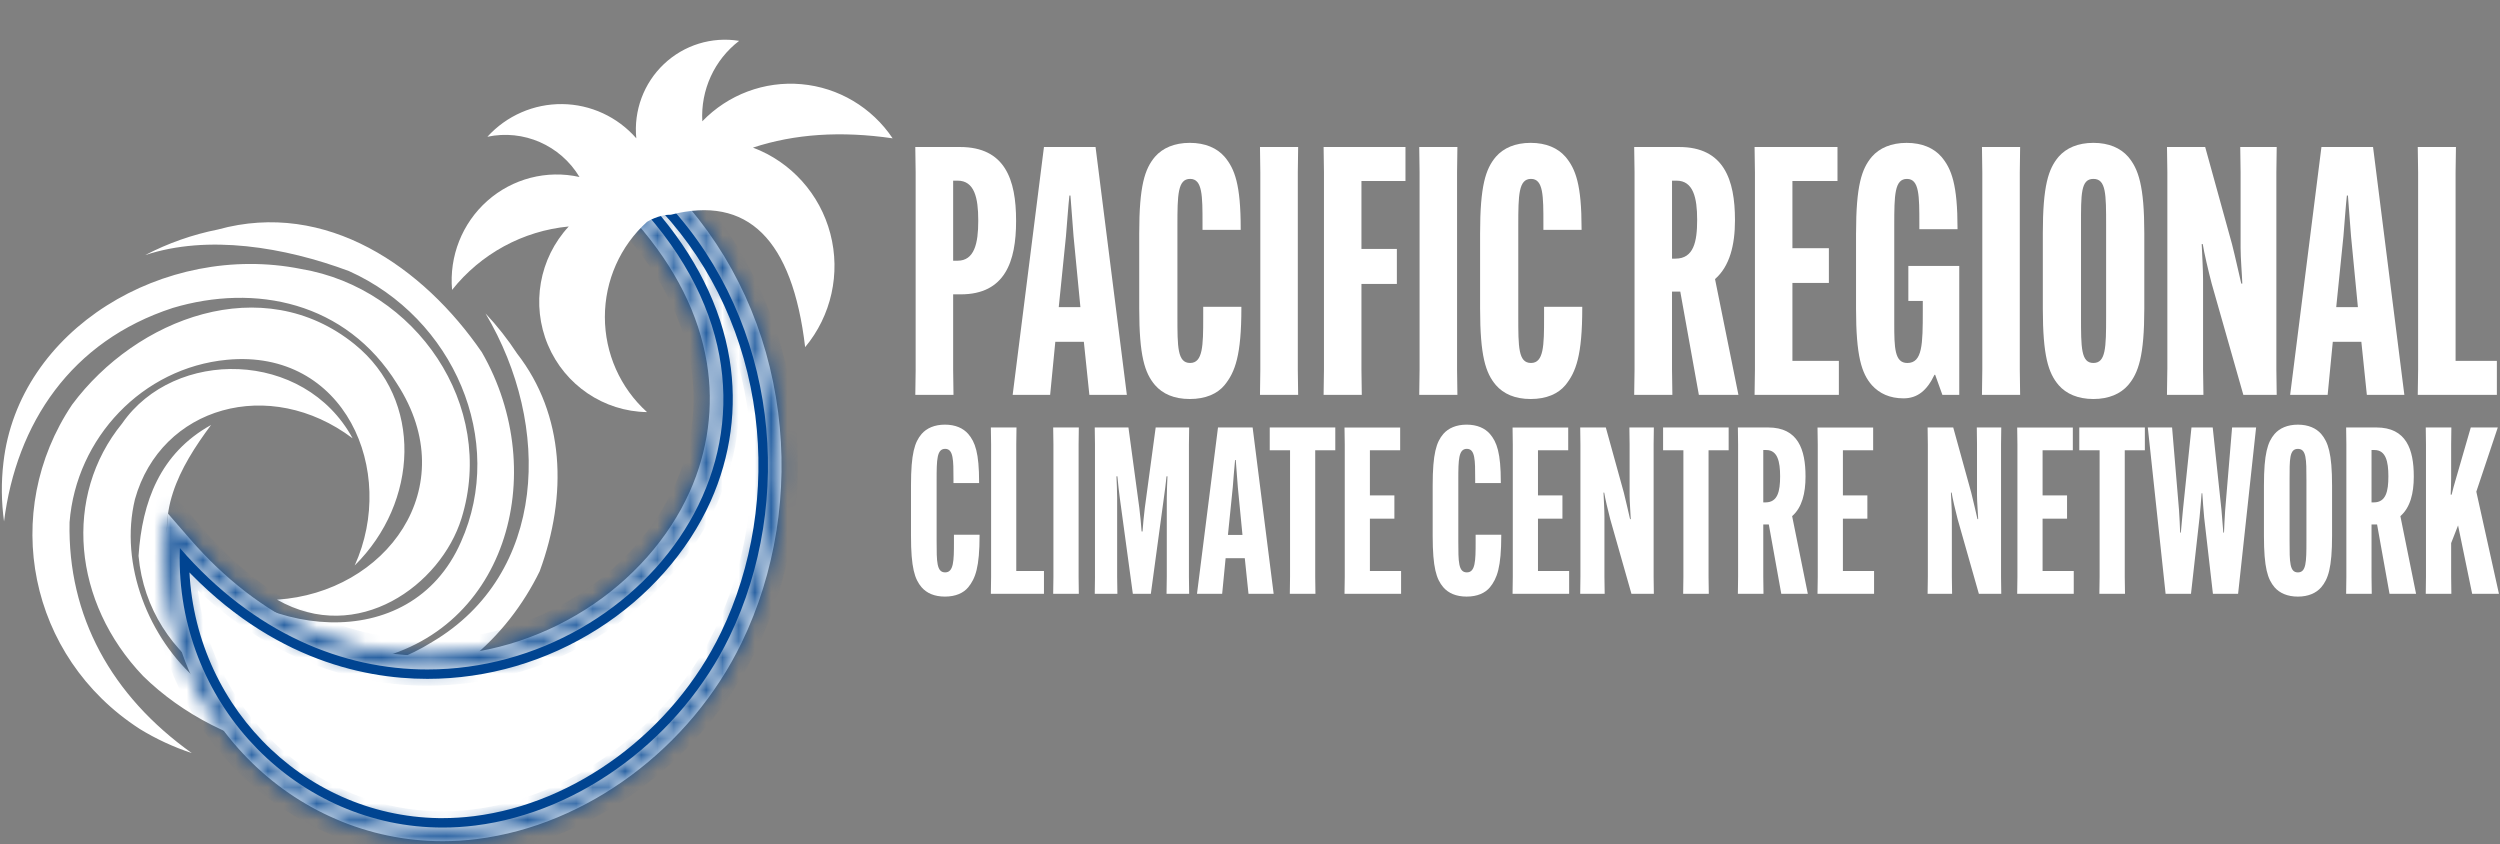
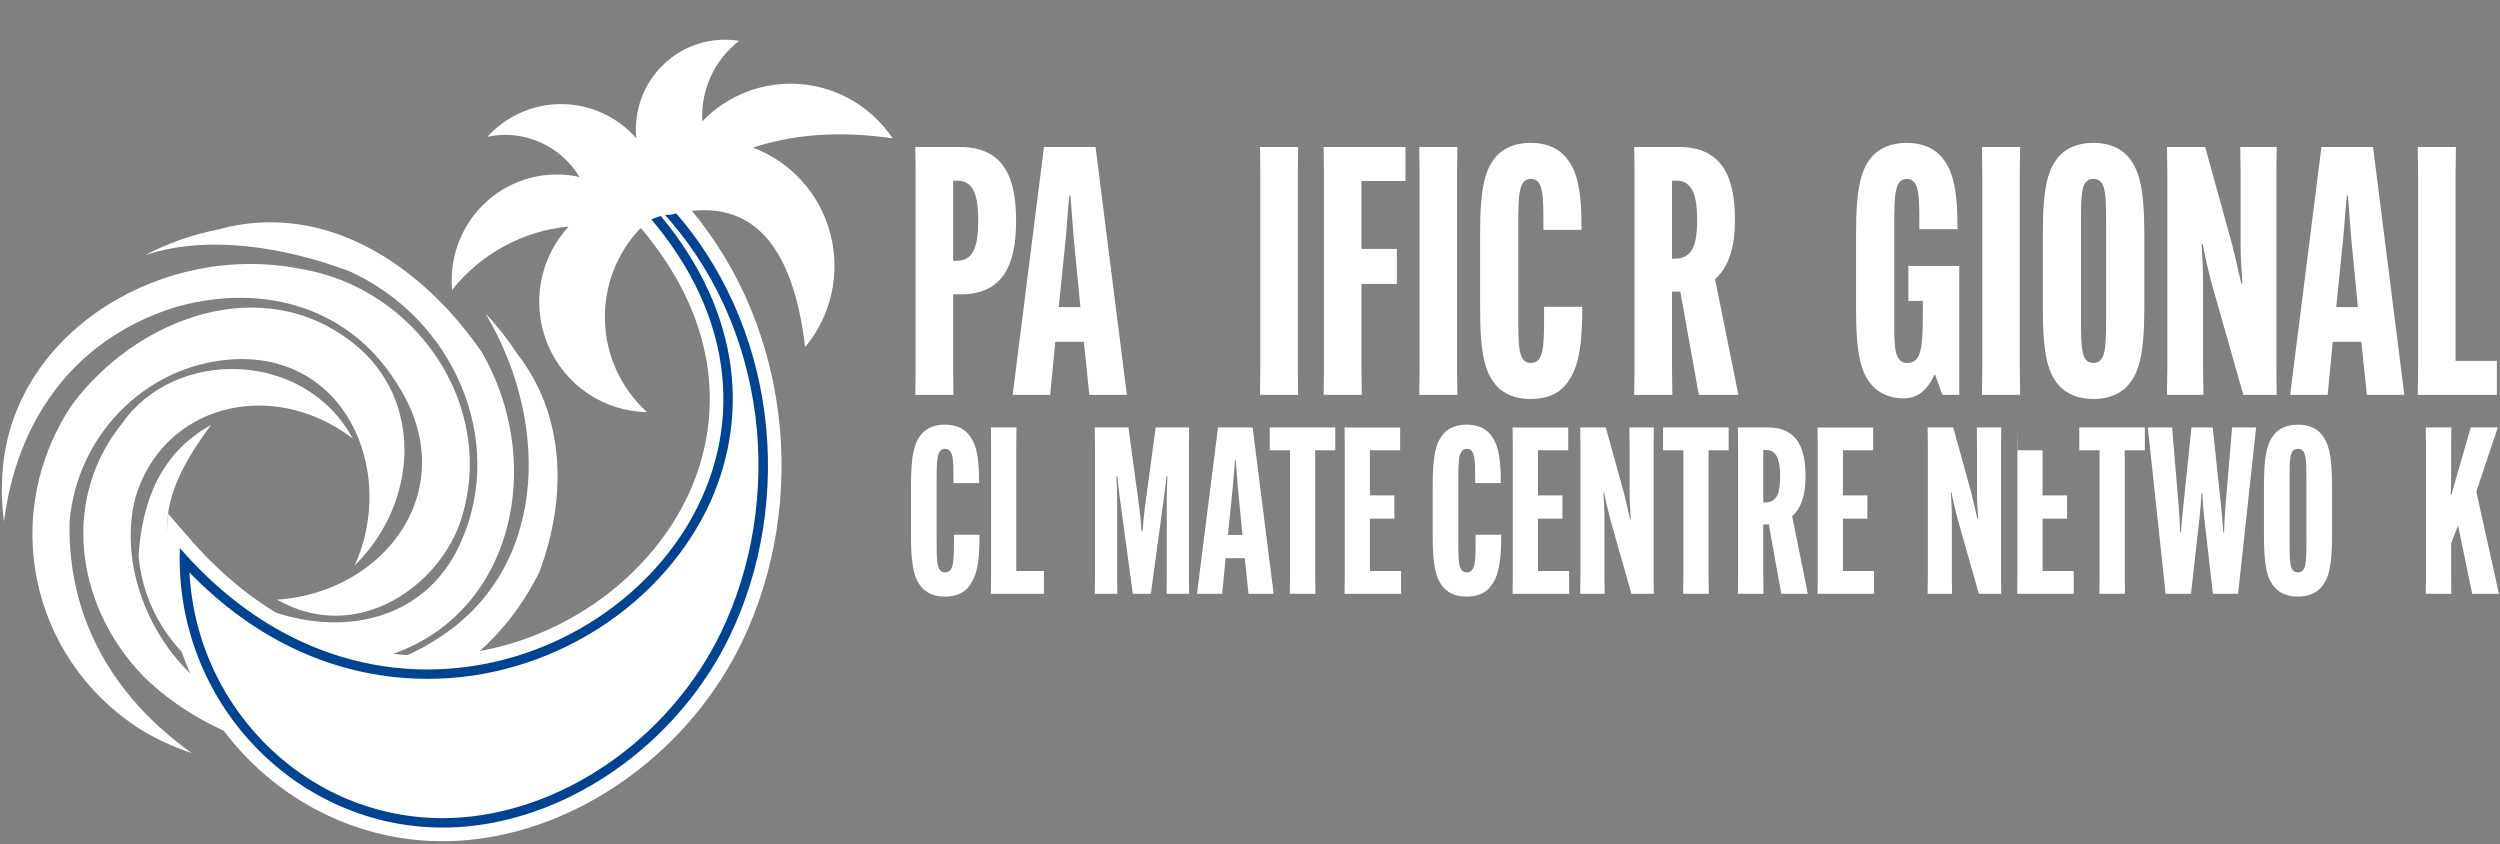
<svg xmlns="http://www.w3.org/2000/svg" width="154" height="52" viewBox="0 0 154 52" fill="none">
  <rect x="0" y="0" width="154" height="52" fill="#808080" stroke="none" />
  <g clip-path="url(#clip0_574_1176)">
    <path d="M8.601 44.898C1.737 40.461 0.004 31.543 4.441 24.927C8.406 19.596 16.18 16.621 21.846 21.207C26.084 24.638 25.783 30.949 21.849 34.833C24.492 29.008 21.248 21.471 13.977 22.163C8.783 22.657 4.693 26.969 4.285 32.168C4.16 37.961 6.868 42.864 11.815 46.39C10.69 46.019 9.611 45.519 8.601 44.899V44.898ZM0.248 32.126C1.009 26.079 4.376 21.011 10.64 18.97C15.707 17.456 21.31 18.575 24.459 23.642C28.615 30.059 23.738 36.511 17.065 36.939C22.039 39.769 27.154 36.033 28.427 31.935C30.592 24.968 25.622 17.75 18.54 16.567C10.136 14.888 1.135 20.286 0.21 28.507C0.07 29.706 0.082 30.922 0.249 32.126H0.248ZM8.942 15.715C12.81 14.429 17.531 15.219 21.498 16.699C27.951 19.595 31.195 27.131 28.395 33.384C25.28 40.492 15.68 39.342 11.209 33.78C11.84 38.882 17.411 41.448 22.165 40.789C31.229 39.307 33.966 29.137 29.683 21.701C26.093 16.468 20.112 12.289 13.427 14.137C11.858 14.45 10.347 14.98 8.942 15.715ZM29.908 19.309C34.027 26.243 33.683 35.358 26.634 39.539C20.78 43.192 13.414 41.416 10.738 35.064C9.477 31.674 11.019 28.844 13.002 26.178C9.855 27.923 8.754 30.918 8.534 34.242C9.133 40.791 15.713 44.706 22.102 43.685C27.453 42.764 31.23 39.307 33.243 35.193C34.973 30.487 34.783 25.551 31.853 21.78C31.279 20.903 30.629 20.076 29.908 19.308V19.309ZM31.062 41.21C25.911 45.595 17.759 45.958 12.219 41.942C9.165 39.342 7.339 34.768 8.313 30.753C9.918 25.026 16.621 23.15 21.721 27.001C18.73 21.505 10.736 21.44 7.526 26.081C3.876 30.556 4.475 37.106 8.819 41.647C13.604 46.353 22.292 48.623 28.114 44.061C29.218 43.239 30.209 42.281 31.063 41.21H31.062Z" fill="white" />
    <path d="M11.153 33.968C16.49 40.023 22.335 41.318 26.328 41.318C29.932 41.318 33.47 40.279 36.563 38.317L36.563 38.317C39.559 36.416 41.961 33.704 43.321 30.67C44.522 27.99 44.914 25.067 44.449 22.217C43.93 19.036 42.394 15.984 39.913 13.144L39.785 12.987C39.891 12.933 40.066 12.849 40.264 12.771C40.548 12.659 40.816 12.585 40.993 12.585C41.02 12.585 41.045 12.586 41.067 12.589L41.095 12.631L41.116 12.661L41.14 12.688C44.362 16.193 46.399 20.636 47.025 25.544C47.621 30.221 46.851 35.066 44.861 39.181C41.844 45.419 35.71 49.964 29.266 50.771C28.604 50.854 27.933 50.896 27.273 50.896H27.021C18.257 50.758 11.148 43.414 11.148 34.384C11.148 34.252 11.149 34.115 11.153 33.968Z" fill="white" stroke="#004491" />
    <mask id="path-3-inside-1_574_1176" fill="white">
      <path d="M40.993 12.506C41.038 12.506 41.079 12.509 41.116 12.518L41.182 12.614C47.942 19.947 48.972 30.872 44.937 39.217C41.962 45.367 35.835 50.03 29.277 50.852C28.603 50.936 27.933 50.978 27.273 50.978C18.409 50.978 11.066 43.572 11.066 34.384C11.066 34.174 11.071 33.966 11.079 33.758C15.678 39.056 21.154 41.239 26.33 41.239C39.855 41.239 51.344 26.342 39.846 13.19L39.661 12.962C39.661 12.962 40.517 12.506 40.995 12.506M40.995 11.665C40.36 11.665 39.514 12.089 39.27 12.22L38.367 12.701L39.016 13.496L39.202 13.723L39.21 13.734L39.219 13.745C41.601 16.47 43.056 19.37 43.545 22.366C43.981 25.035 43.614 27.775 42.486 30.292C41.202 33.156 38.925 35.731 36.074 37.54C33.127 39.41 29.758 40.4 26.33 40.4C23.744 40.4 21.223 39.835 18.838 38.723C16.228 37.506 13.829 35.65 11.708 33.205L10.323 31.61L10.246 33.728C10.238 33.967 10.234 34.181 10.234 34.384C10.234 36.739 10.688 39.025 11.584 41.178C12.447 43.253 13.682 45.115 15.254 46.718C16.822 48.316 18.646 49.572 20.673 50.449C22.771 51.357 24.992 51.818 27.274 51.818C27.973 51.818 28.682 51.773 29.381 51.685C36.142 50.839 42.542 46.088 45.688 39.584C46.726 37.438 47.446 35.122 47.829 32.702C48.209 30.294 48.246 27.848 47.937 25.428C47.288 20.345 45.18 15.733 41.837 12.088L41.806 12.042L41.623 11.771L41.306 11.697C41.209 11.674 41.105 11.664 40.996 11.664L40.995 11.665Z" />
    </mask>
    <path d="M40.993 12.506C41.038 12.506 41.079 12.509 41.116 12.518L41.182 12.614C47.942 19.947 48.972 30.872 44.937 39.217C41.962 45.367 35.835 50.03 29.277 50.852C28.603 50.936 27.933 50.978 27.273 50.978C18.409 50.978 11.066 43.572 11.066 34.384C11.066 34.174 11.071 33.966 11.079 33.758C15.678 39.056 21.154 41.239 26.33 41.239C39.855 41.239 51.344 26.342 39.846 13.19L39.661 12.962C39.661 12.962 40.517 12.506 40.995 12.506M40.995 11.665C40.36 11.665 39.514 12.089 39.27 12.22L38.367 12.701L39.016 13.496L39.202 13.723L39.21 13.734L39.219 13.745C41.601 16.47 43.056 19.37 43.545 22.366C43.981 25.035 43.614 27.775 42.486 30.292C41.202 33.156 38.925 35.731 36.074 37.54C33.127 39.41 29.758 40.4 26.33 40.4C23.744 40.4 21.223 39.835 18.838 38.723C16.228 37.506 13.829 35.65 11.708 33.205L10.323 31.61L10.246 33.728C10.238 33.967 10.234 34.181 10.234 34.384C10.234 36.739 10.688 39.025 11.584 41.178C12.447 43.253 13.682 45.115 15.254 46.718C16.822 48.316 18.646 49.572 20.673 50.449C22.771 51.357 24.992 51.818 27.274 51.818C27.973 51.818 28.682 51.773 29.381 51.685C36.142 50.839 42.542 46.088 45.688 39.584C46.726 37.438 47.446 35.122 47.829 32.702C48.209 30.294 48.246 27.848 47.937 25.428C47.288 20.345 45.18 15.733 41.837 12.088L41.806 12.042L41.623 11.771L41.306 11.697C41.209 11.674 41.105 11.664 40.996 11.664L40.995 11.665Z" fill="white" />
-     <path d="M41.116 12.518L41.941 11.953L41.723 11.635L41.348 11.546L41.116 12.518ZM41.182 12.614L40.357 13.18L40.398 13.239L40.446 13.292L41.182 12.614ZM44.937 39.217L45.837 39.652L45.837 39.652L44.937 39.217ZM29.277 50.852L29.401 51.845L29.401 51.845L29.277 50.852ZM11.079 33.758L11.834 33.103L10.175 31.192L10.08 33.721L11.079 33.758ZM39.846 13.19L39.071 13.821L39.082 13.835L39.093 13.848L39.846 13.19ZM39.661 12.962L39.19 12.08L38.117 12.652L38.886 13.594L39.661 12.962ZM40.995 11.665V12.665H41.615L41.891 12.111L40.995 11.665ZM39.27 12.22L39.74 13.102L39.742 13.102L39.27 12.22ZM38.367 12.701L37.897 11.819L36.822 12.391L37.593 13.334L38.367 12.701ZM39.016 13.496L39.791 12.864L39.791 12.863L39.016 13.496ZM39.202 13.723L39.978 13.093L39.977 13.091L39.202 13.723ZM39.21 13.734L39.987 13.104L39.987 13.104L39.21 13.734ZM39.219 13.745L38.443 14.375L38.454 14.389L38.466 14.403L39.219 13.745ZM43.545 22.366L44.532 22.204L44.532 22.204L43.545 22.366ZM42.486 30.292L43.398 30.701L43.399 30.701L42.486 30.292ZM36.074 37.54L36.61 38.385L36.61 38.385L36.074 37.54ZM18.838 38.723L18.416 39.63L18.416 39.63L18.838 38.723ZM11.708 33.205L12.463 32.55L12.463 32.549L11.708 33.205ZM10.323 31.61L11.078 30.954L9.415 29.039L9.324 31.574L10.323 31.61ZM10.246 33.728L11.246 33.764L11.246 33.764L10.246 33.728ZM11.584 41.178L12.507 40.794L12.507 40.794L11.584 41.178ZM15.254 46.718L15.968 46.017L15.968 46.017L15.254 46.718ZM20.673 50.449L21.07 49.532L21.07 49.532L20.673 50.449ZM29.381 51.685L29.257 50.693L29.256 50.693L29.381 51.685ZM45.688 39.584L46.588 40.02L46.588 40.019L45.688 39.584ZM47.829 32.702L46.841 32.546L46.841 32.546L47.829 32.702ZM47.937 25.428L46.945 25.555L46.945 25.555L47.937 25.428ZM41.837 12.088L41.005 12.643L41.048 12.707L41.1 12.763L41.837 12.088ZM41.806 12.042L42.638 11.486L42.634 11.481L41.806 12.042ZM41.623 11.771L42.451 11.21L42.232 10.887L41.851 10.798L41.623 11.771ZM41.306 11.697L41.078 12.671L41.078 12.671L41.306 11.697ZM40.996 11.664V10.664H40.377L40.101 11.219L40.996 11.664ZM40.993 13.506C40.981 13.506 40.941 13.505 40.884 13.491L41.348 11.546C41.217 11.514 41.094 11.506 40.993 11.506V13.506ZM40.291 13.084L40.357 13.18L42.007 12.049L41.941 11.953L40.291 13.084ZM40.446 13.292C46.906 20.299 47.908 30.776 44.036 38.781L45.837 39.652C50.037 30.967 48.977 19.595 41.917 11.937L40.446 13.292ZM44.036 38.781C41.196 44.654 35.345 49.084 29.152 49.86L29.401 51.845C36.325 50.977 42.728 46.08 45.837 39.652L44.036 38.781ZM29.153 49.86C28.52 49.939 27.892 49.978 27.273 49.978V51.978C27.975 51.978 28.686 51.934 29.401 51.845L29.153 49.86ZM27.273 49.978C18.979 49.978 12.066 43.038 12.066 34.384H10.066C10.066 44.106 17.839 51.978 27.273 51.978V49.978ZM12.066 34.384C12.066 34.19 12.071 33.994 12.078 33.796L10.08 33.721C10.072 33.937 10.066 34.159 10.066 34.384H12.066ZM10.324 34.414C15.104 39.921 20.852 42.239 26.33 42.239V40.239C21.456 40.239 16.251 38.191 11.834 33.103L10.324 34.414ZM26.33 42.239C33.445 42.239 40.029 38.329 43.336 32.65C46.681 26.903 46.624 19.424 40.599 12.531L39.093 13.848C44.565 20.108 44.513 26.654 41.607 31.644C38.662 36.702 32.739 40.239 26.33 40.239V42.239ZM40.621 12.557L40.436 12.33L38.886 13.594L39.071 13.821L40.621 12.557ZM39.661 12.962C40.131 13.845 40.131 13.845 40.131 13.845C40.131 13.845 40.131 13.845 40.131 13.845C40.131 13.845 40.131 13.845 40.13 13.845C40.13 13.845 40.13 13.845 40.13 13.845C40.13 13.845 40.13 13.845 40.13 13.845C40.131 13.845 40.132 13.844 40.134 13.843C40.138 13.841 40.145 13.837 40.155 13.832C40.174 13.823 40.203 13.808 40.24 13.79C40.316 13.753 40.419 13.704 40.533 13.657C40.649 13.608 40.764 13.566 40.864 13.537C40.975 13.505 41.014 13.506 40.995 13.506V11.506C40.533 11.506 40.031 11.7 39.764 11.811C39.604 11.877 39.464 11.943 39.363 11.992C39.313 12.017 39.272 12.038 39.242 12.053C39.227 12.06 39.215 12.066 39.206 12.071C39.202 12.073 39.199 12.075 39.196 12.077C39.194 12.078 39.193 12.078 39.192 12.079C39.192 12.079 39.191 12.079 39.191 12.079C39.191 12.079 39.191 12.079 39.191 12.08C39.19 12.08 39.19 12.08 39.19 12.08C39.19 12.08 39.19 12.08 39.661 12.962ZM40.995 10.665C40.492 10.665 39.984 10.825 39.63 10.959C39.255 11.102 38.942 11.261 38.799 11.338L39.742 13.102C39.842 13.048 40.074 12.93 40.342 12.828C40.631 12.718 40.863 12.665 40.995 12.665V10.665ZM38.8 11.337L37.897 11.819L38.837 13.584L39.74 13.102L38.8 11.337ZM37.593 13.334L38.242 14.129L39.791 12.863L39.141 12.069L37.593 13.334ZM38.241 14.128L38.427 14.355L39.977 13.091L39.791 12.864L38.241 14.128ZM38.425 14.354L38.434 14.364L39.987 13.104L39.978 13.093L38.425 14.354ZM38.434 14.364L38.443 14.375L39.996 13.115L39.987 13.104L38.434 14.364ZM38.466 14.403C40.749 17.014 42.104 19.748 42.558 22.527L44.532 22.204C44.007 18.992 42.453 15.925 39.972 13.087L38.466 14.403ZM42.558 22.526C42.961 24.998 42.623 27.541 41.573 29.884L43.399 30.701C44.605 28.01 45 25.071 44.532 22.204L42.558 22.526ZM41.574 29.883C40.376 32.555 38.237 34.983 35.538 36.696L36.61 38.385C39.613 36.478 42.029 33.758 43.398 30.701L41.574 29.883ZM35.538 36.696C32.748 38.466 29.564 39.4 26.33 39.4V41.4C29.951 41.4 33.506 40.354 36.61 38.385L35.538 36.696ZM26.33 39.4C23.893 39.4 21.516 38.868 19.261 37.817L18.416 39.63C20.931 40.802 23.595 41.4 26.33 41.4V39.4ZM19.261 37.817C16.792 36.666 14.504 34.901 12.463 32.55L10.952 33.86C13.154 36.398 15.663 38.346 18.416 39.63L19.261 37.817ZM12.463 32.549L11.078 30.954L9.568 32.265L10.953 33.86L12.463 32.549ZM9.324 31.574L9.247 33.692L11.246 33.764L11.322 31.646L9.324 31.574ZM9.247 33.691C9.238 33.941 9.234 34.168 9.234 34.384H11.234C11.234 34.194 11.237 33.992 11.246 33.764L9.247 33.691ZM9.234 34.384C9.234 36.869 9.713 39.286 10.661 41.562L12.507 40.794C11.662 38.764 11.234 36.608 11.234 34.384H9.234ZM10.661 41.562C11.573 43.755 12.879 45.725 14.54 47.418L15.968 46.017C14.485 44.506 13.321 42.751 12.507 40.794L10.661 41.562ZM14.54 47.418C16.197 49.107 18.129 50.437 20.276 51.367L21.07 49.532C19.164 48.706 17.447 47.524 15.968 46.017L14.54 47.418ZM20.276 51.367C22.499 52.329 24.855 52.818 27.274 52.818V50.818C25.129 50.818 23.043 50.386 21.07 49.532L20.276 51.367ZM27.274 52.818C28.015 52.818 28.765 52.771 29.506 52.678L29.256 50.693C28.598 50.776 27.931 50.818 27.274 50.818V52.818ZM29.505 52.678C36.626 51.786 43.305 46.806 46.588 40.02L44.788 39.149C41.779 45.37 35.657 49.891 29.257 50.693L29.505 52.678ZM46.588 40.019C47.67 37.782 48.419 35.373 48.817 32.858L46.841 32.546C46.474 34.872 45.782 37.093 44.788 39.149L46.588 40.019ZM48.817 32.858C49.212 30.357 49.25 27.815 48.929 25.302L46.945 25.555C47.242 27.88 47.207 30.232 46.841 32.546L48.817 32.858ZM48.929 25.302C48.255 20.021 46.062 15.216 42.574 11.412L41.1 12.763C44.298 16.251 46.322 20.668 46.945 25.555L48.929 25.302ZM42.668 11.532L42.638 11.486L40.975 12.598L41.005 12.643L42.668 11.532ZM42.634 11.481L42.451 11.21L40.795 12.332L40.978 12.603L42.634 11.481ZM41.851 10.798L41.534 10.723L41.078 12.671L41.395 12.745L41.851 10.798ZM41.534 10.723C41.352 10.681 41.171 10.664 40.996 10.664V12.664C41.039 12.664 41.066 12.668 41.078 12.671L41.534 10.723ZM40.101 11.219L40.1 11.22L41.891 12.111L41.892 12.109L40.101 11.219Z" fill="#004491" mask="url(#path-3-inside-1_574_1176)" />
    <path fill-rule="evenodd" clip-rule="evenodd" d="M41.368 13.287C41.35 13.268 41.332 13.249 41.314 13.229C40.575 13.211 39.857 13.665 39.857 13.665C38.204 15.157 37.26 17.289 37.26 19.525C37.26 21.762 38.204 23.892 39.857 25.386C37.189 25.345 34.796 23.724 33.753 21.25C32.709 18.776 33.211 15.914 35.035 13.951C32.213 14.221 29.621 15.63 27.848 17.858C27.663 15.785 28.47 13.748 30.02 12.373C31.571 10.998 33.679 10.452 35.697 10.903C34.52 8.946 32.244 7.952 30.023 8.425C31.206 7.125 32.881 6.394 34.63 6.412C36.38 6.43 38.039 7.197 39.196 8.52C39.028 6.812 39.657 5.122 40.897 3.947C42.138 2.771 43.85 2.243 45.531 2.517C44.005 3.686 43.155 5.543 43.262 7.472C44.852 5.822 47.097 4.982 49.371 5.186C51.646 5.389 53.708 6.614 54.987 8.521C51.809 8.057 48.941 8.248 46.382 9.093C48.733 9.976 50.511 11.955 51.15 14.399C51.79 16.844 51.21 19.449 49.597 21.384C48.81 14.729 46.05 12.011 41.315 13.23" fill="white" />
    <path d="M56.404 22.765V10.615L56.382 9.056H59.137C61.913 9.056 62.591 11.064 62.591 13.584V13.626C62.591 16.103 61.914 18.132 59.179 18.132H58.714V22.766L58.735 24.324H56.383L56.405 22.766L56.404 22.765ZM58.989 16.06C60.028 16.06 60.26 14.971 60.26 13.626V13.562C60.26 12.195 60.027 11.128 58.989 11.128H58.714V16.06H58.989Z" fill="white" />
    <path d="M64.689 24.323H62.38L64.308 9.055H67.486L69.414 24.323H67.105L66.765 21.056H65.007L64.689 24.323ZM65.219 18.921H66.553L66.13 14.544L65.939 12.046H65.876C65.812 12.58 65.728 13.818 65.664 14.544L65.219 18.921Z" fill="white" />
-     <path d="M72.529 19.498C72.529 21.376 72.529 22.359 73.312 22.359C74.096 22.359 74.118 21.291 74.118 19.583V18.9H76.469V18.964C76.469 21.889 76.088 22.914 75.431 23.725C74.985 24.259 74.266 24.579 73.291 24.579C72.316 24.579 71.617 24.259 71.151 23.725C70.515 22.978 70.176 21.932 70.176 19.006V14.372C70.176 11.447 70.515 10.401 71.151 9.653C71.617 9.12 72.338 8.8 73.291 8.8C74.244 8.8 74.965 9.12 75.431 9.653C76.066 10.401 76.427 11.383 76.427 14.074V14.159H74.075V13.774C74.075 12.066 74.075 11.02 73.312 11.02C72.549 11.02 72.529 12.002 72.529 13.881V19.498Z" fill="white" />
    <path d="M79.966 9.056L79.945 10.615V22.765L79.966 24.323H77.615L77.636 22.765V10.615L77.615 9.056H79.966Z" fill="white" />
    <path d="M83.865 17.49V22.765L83.886 24.323H81.534L81.556 22.765V10.615L81.534 9.056H86.577V11.149H83.865V15.334H86.047V17.49H83.865Z" fill="white" />
    <path d="M89.776 9.056L89.755 10.615V22.765L89.776 24.323H87.425L87.446 22.765V10.615L87.425 9.056H89.776Z" fill="white" />
    <path d="M93.526 19.498C93.526 21.376 93.526 22.359 94.31 22.359C95.094 22.359 95.115 21.291 95.115 19.583V18.9H97.467V18.964C97.467 21.889 97.085 22.914 96.428 23.725C95.983 24.259 95.263 24.579 94.288 24.579C93.314 24.579 92.615 24.259 92.149 23.725C91.513 22.978 91.174 21.932 91.174 19.006V14.372C91.174 11.447 91.513 10.401 92.149 9.653C92.615 9.12 93.335 8.8 94.288 8.8C95.242 8.8 95.963 9.12 96.428 9.653C97.064 10.401 97.425 11.383 97.425 14.074V14.159H95.073V13.774C95.073 12.066 95.073 11.02 94.31 11.02C93.547 11.02 93.526 12.002 93.526 13.881V19.498Z" fill="white" />
    <path d="M105.646 17.192L107.087 24.324H104.65L103.505 17.961H102.996V22.765L103.018 24.323H100.666L100.688 22.765V10.615L100.666 9.056H103.441C106.196 9.056 106.874 11.085 106.874 13.54V13.583C106.874 15.077 106.556 16.401 105.645 17.191L105.646 17.192ZM102.997 15.932H103.209C104.332 15.932 104.544 14.885 104.544 13.562V13.519C104.544 12.195 104.31 11.128 103.273 11.128H102.997V15.932Z" fill="white" />
-     <path d="M110.413 17.426V22.231H113.274V24.323H108.082L108.104 22.765V10.615L108.082 9.056H113.189V11.149H110.413V15.291H112.659V17.427H110.413V17.426Z" fill="white" />
    <path d="M114.333 14.373C114.333 11.448 114.672 10.402 115.308 9.654C115.774 9.121 116.495 8.801 117.448 8.801C118.401 8.801 119.122 9.121 119.588 9.654C120.223 10.402 120.584 11.384 120.584 14.075V14.117H118.232V13.775C118.232 12.067 118.232 11.021 117.469 11.021C116.706 11.021 116.686 12.004 116.686 13.882V19.925C116.686 21.42 116.707 22.36 117.491 22.36C118.424 22.36 118.444 21.206 118.444 19.157V18.537H117.554V16.381H120.69V24.324H119.651L119.206 23.086H119.164C118.698 24.068 118.105 24.538 117.257 24.538C116.408 24.538 115.774 24.239 115.307 23.726C114.671 23 114.332 21.933 114.332 19.007V14.373H114.333Z" fill="white" />
    <path d="M124.44 9.056L124.419 10.615V22.765L124.44 24.323H122.089L122.11 22.765V10.615L122.089 9.056H124.44Z" fill="white" />
    <path d="M132.089 19.006C132.089 21.932 131.729 22.978 131.092 23.725C130.627 24.259 129.906 24.579 128.952 24.579C127.999 24.579 127.278 24.259 126.813 23.725C126.177 22.978 125.838 21.932 125.838 19.006V14.372C125.838 11.447 126.177 10.401 126.813 9.653C127.278 9.12 127.999 8.8 128.952 8.8C129.906 8.8 130.627 9.12 131.092 9.653C131.728 10.401 132.089 11.447 132.089 14.372V19.006ZM129.737 13.881C129.737 11.959 129.737 11.02 128.953 11.02C128.17 11.02 128.19 11.96 128.19 13.881V19.498C128.19 21.42 128.19 22.359 128.953 22.359C129.716 22.359 129.737 21.419 129.737 19.498V13.881Z" fill="white" />
    <path d="M133.509 22.765V10.615L133.487 9.056H135.839L137.491 15.035C137.703 15.868 137.915 16.851 138.063 17.47H138.127C138.105 16.85 138.021 15.932 138.021 15.271V10.616L137.999 9.057H140.245L140.224 10.616V22.766L140.245 24.324H138.19L136.24 17.47C136.028 16.658 135.774 15.569 135.689 15.035H135.625C135.647 15.655 135.709 16.573 135.709 17.234V22.765L135.731 24.323H133.485L133.507 22.765H133.509Z" fill="white" />
    <path d="M143.383 24.323H141.073L143.001 9.055H146.18L148.108 24.323H145.798L145.459 21.056H143.7L143.383 24.323ZM143.912 18.921H145.247L144.823 14.544L144.632 12.046H144.568C144.504 12.58 144.42 13.818 144.356 14.544L143.911 18.921H143.912Z" fill="white" />
    <path d="M148.934 24.323L148.956 22.765V10.615L148.934 9.056H151.286L151.264 10.615V22.231H153.807V24.323H148.933H148.934Z" fill="white" />
    <path d="M57.696 33.339C57.696 34.6 57.696 35.259 58.222 35.259C58.749 35.259 58.763 34.543 58.763 33.397V32.938H60.342V32.98C60.342 34.944 60.086 35.632 59.644 36.176C59.346 36.535 58.863 36.75 58.208 36.75C57.552 36.75 57.084 36.535 56.771 36.176C56.344 35.675 56.117 34.973 56.117 33.009V29.899C56.117 27.935 56.344 27.234 56.771 26.732C57.084 26.374 57.567 26.158 58.208 26.158C58.848 26.158 59.331 26.373 59.644 26.732C60.071 27.234 60.313 27.893 60.313 29.698V29.756H58.734V29.498C58.734 28.351 58.734 27.649 58.222 27.649C57.71 27.649 57.696 28.308 57.696 29.569V33.338V33.339Z" fill="white" />
    <path d="M61.037 36.578L61.052 35.532V27.378L61.037 26.332H62.616L62.602 27.378V35.174H64.308V36.578H61.038H61.037Z" fill="white" />
-     <path d="M66.455 26.331L66.442 27.377V35.531L66.455 36.577H64.876L64.891 35.531V27.377L64.876 26.331H66.455Z" fill="white" />
    <path d="M67.45 35.532V27.378L67.436 26.332H69.512L70.181 31.277C70.238 31.693 70.295 32.366 70.323 32.739H70.38C70.408 32.366 70.465 31.693 70.522 31.277L71.19 26.332H73.252L73.238 27.378V35.532L73.252 36.578H71.859L71.874 35.532V30.66C71.874 30.259 71.902 29.714 71.916 29.342H71.859C71.817 29.714 71.745 30.373 71.688 30.718L70.892 36.579H69.783L68.986 30.718C68.944 30.373 68.859 29.714 68.831 29.342H68.774C68.788 29.714 68.816 30.259 68.816 30.66V35.532L68.831 36.578H67.437L67.451 35.532H67.45Z" fill="white" />
    <path d="M75.285 36.578H73.735L75.029 26.331H77.162L78.457 36.578H76.907L76.679 34.385H75.498L75.285 36.578ZM75.641 32.952H76.536L76.251 30.014L76.123 28.337H76.081C76.038 28.695 75.982 29.527 75.939 30.014L75.641 32.952Z" fill="white" />
    <path d="M81.017 27.736V35.531L81.031 36.577H79.453L79.467 35.531V27.736H78.216V26.331H82.254V27.736H81.017Z" fill="white" />
    <path d="M84.386 31.95V35.175H86.307V36.579H82.822L82.837 35.533V27.379L82.822 26.334H86.25V27.738H84.386V30.518H85.894V31.951H84.386V31.95Z" fill="white" />
    <path d="M89.832 33.339C89.832 34.6 89.832 35.259 90.359 35.259C90.885 35.259 90.899 34.543 90.899 33.397V32.938H92.478V32.98C92.478 34.944 92.222 35.632 91.781 36.176C91.483 36.535 90.999 36.75 90.344 36.75C89.689 36.75 89.22 36.535 88.907 36.176C88.481 35.675 88.253 34.973 88.253 33.009V29.899C88.253 27.935 88.481 27.234 88.907 26.732C89.22 26.374 89.704 26.158 90.344 26.158C90.985 26.158 91.468 26.373 91.781 26.732C92.207 27.234 92.45 27.893 92.45 29.698V29.756H90.871V29.498C90.871 28.351 90.871 27.649 90.359 27.649C89.847 27.649 89.832 28.308 89.832 29.569V33.338V33.339Z" fill="white" />
    <path d="M94.739 31.95V35.175H96.659V36.579H93.174L93.188 35.533V27.379L93.174 26.334H96.602V27.738H94.739V30.518H96.246V31.951H94.739V31.95Z" fill="white" />
    <path d="M97.354 35.532V27.378L97.341 26.332H98.918L100.028 30.345C100.17 30.904 100.312 31.563 100.412 31.979H100.455C100.44 31.562 100.384 30.947 100.384 30.502V27.378L100.37 26.332H101.877L101.863 27.378V35.532L101.877 36.578H100.497L99.189 31.977C99.047 31.433 98.876 30.702 98.819 30.344H98.776C98.791 30.76 98.833 31.376 98.833 31.82V35.532L98.848 36.578H97.341L97.354 35.532Z" fill="white" />
    <path d="M105.247 27.736V35.531L105.262 36.577H103.683L103.697 35.531V27.736H102.446V26.331H106.485V27.736H105.247Z" fill="white" />
    <path d="M110.395 31.792L111.362 36.578H109.727L108.959 32.308H108.618V35.532L108.631 36.578H107.053L107.067 35.532V27.378L107.053 26.332H108.917C110.765 26.332 111.22 27.694 111.22 29.342V29.37C111.22 30.373 111.008 31.262 110.396 31.793L110.395 31.792ZM108.618 30.947H108.76C109.513 30.947 109.655 30.244 109.655 29.356V29.327C109.655 28.439 109.499 27.722 108.802 27.722H108.618V30.947Z" fill="white" />
    <path d="M113.523 31.95V35.175H115.443V36.579H111.959L111.974 35.533V27.379L111.959 26.334H115.386V27.738H113.523V30.518H115.03V31.951H113.523V31.95Z" fill="white" />
    <path d="M118.755 35.532V27.378L118.741 26.332H120.319L121.428 30.345C121.571 30.904 121.713 31.563 121.813 31.979H121.856C121.841 31.562 121.784 30.947 121.784 30.502V27.378L121.771 26.332H123.278L123.264 27.378V35.532L123.278 36.578H121.898L120.59 31.977C120.448 31.433 120.277 30.702 120.22 30.344H120.177C120.192 30.76 120.234 31.376 120.234 31.82V35.532L120.249 36.578H118.741L118.755 35.532Z" fill="white" />
-     <path d="M125.823 31.95V35.175H127.743V36.579H124.259L124.273 35.533V27.379L124.259 26.334H127.686V27.738H125.823V30.518H127.33V31.951H125.823V31.95Z" fill="white" />
+     <path d="M125.823 31.95V35.175H127.743V36.579H124.259L124.273 35.533V27.379L124.259 26.334V27.738H125.823V30.518H127.33V31.951H125.823V31.95Z" fill="white" />
    <path d="M130.885 27.736V35.531L130.9 36.577H129.321L129.336 35.531V27.736H128.084V26.331H132.123V27.736H130.885Z" fill="white" />
    <path d="M132.306 26.331H133.8L134.227 31.419C134.255 31.835 134.284 32.407 134.297 32.81H134.34C134.369 32.38 134.439 31.849 134.468 31.419L134.995 26.331H136.303L136.843 31.419L136.957 32.81H136.999C137.014 32.408 137.042 31.835 137.071 31.419L137.497 26.331H138.976L137.867 36.578H136.316L135.776 31.878C135.733 31.419 135.691 30.832 135.662 30.387H135.619C135.591 30.832 135.534 31.419 135.492 31.878L134.965 36.578H133.401L132.305 26.331H132.306Z" fill="white" />
    <path d="M143.655 33.01C143.655 34.974 143.414 35.675 142.986 36.178C142.673 36.536 142.19 36.751 141.55 36.751C140.909 36.751 140.426 36.536 140.113 36.178C139.686 35.675 139.459 34.974 139.459 33.01V29.9C139.459 27.936 139.686 27.235 140.113 26.733C140.426 26.375 140.909 26.159 141.55 26.159C142.19 26.159 142.673 26.374 142.986 26.733C143.413 27.235 143.655 27.936 143.655 29.9V33.01ZM142.076 29.571C142.076 28.281 142.076 27.651 141.55 27.651C141.023 27.651 141.038 28.281 141.038 29.571V33.34C141.038 34.63 141.038 35.26 141.55 35.26C142.062 35.26 142.076 34.63 142.076 33.34V29.571Z" fill="white" />
-     <path d="M147.863 31.792L148.83 36.578H147.195L146.428 32.308H146.086V35.532L146.1 36.578H144.522L144.536 35.532V27.378L144.522 26.332H146.385C148.234 26.332 148.689 27.694 148.689 29.342V29.37C148.689 30.373 148.476 31.262 147.864 31.793L147.863 31.792ZM146.086 30.947H146.229C146.982 30.947 147.124 30.244 147.124 29.356V29.327C147.124 28.439 146.968 27.722 146.271 27.722H146.086V30.947Z" fill="white" />
    <path d="M153.864 26.331L152.541 30.287L153.935 36.578H152.285L151.417 32.365L150.991 33.454V35.532L151.004 36.578H149.427L149.44 35.532V27.378L149.427 26.332H151.004L150.991 27.378V29.442C150.991 29.757 150.976 30.187 150.962 30.473H151.019C151.09 30.172 151.19 29.814 151.275 29.528L152.2 26.331H153.864Z" fill="white" />
  </g>
  <defs>
    <clipPath id="clip0_574_1176">
      <rect width="154" height="52" fill="white" />
    </clipPath>
  </defs>
</svg>